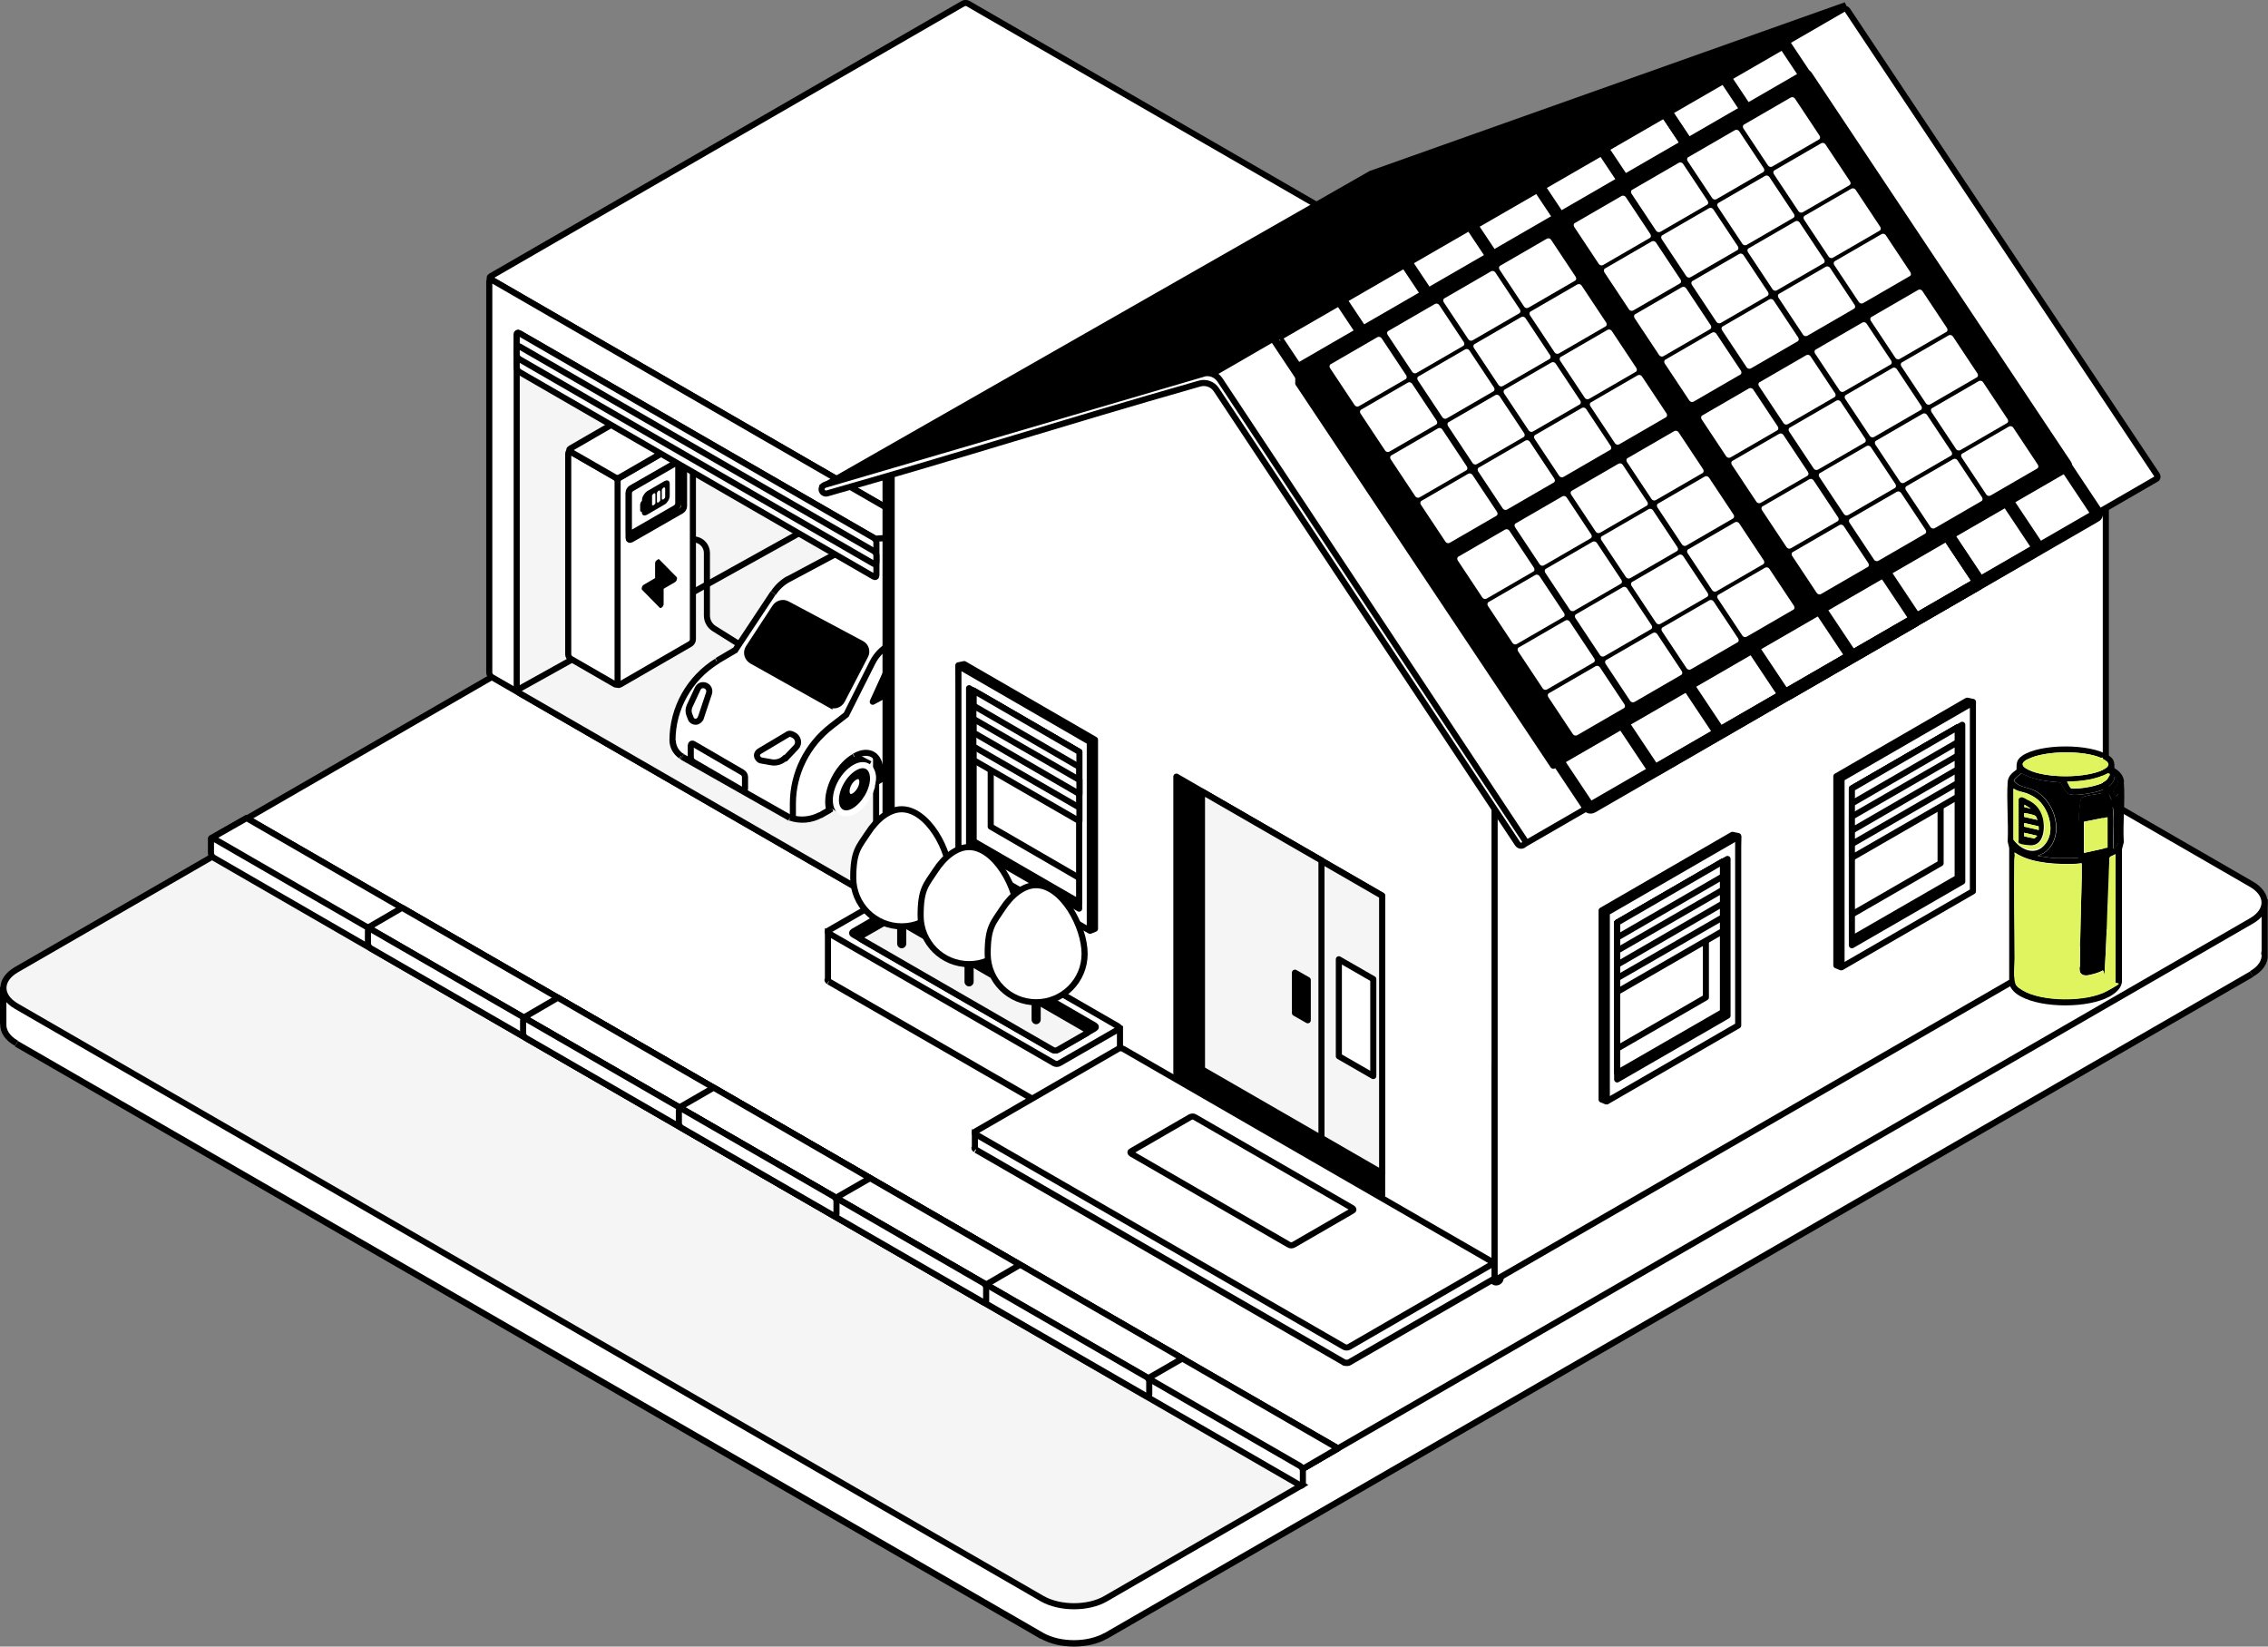
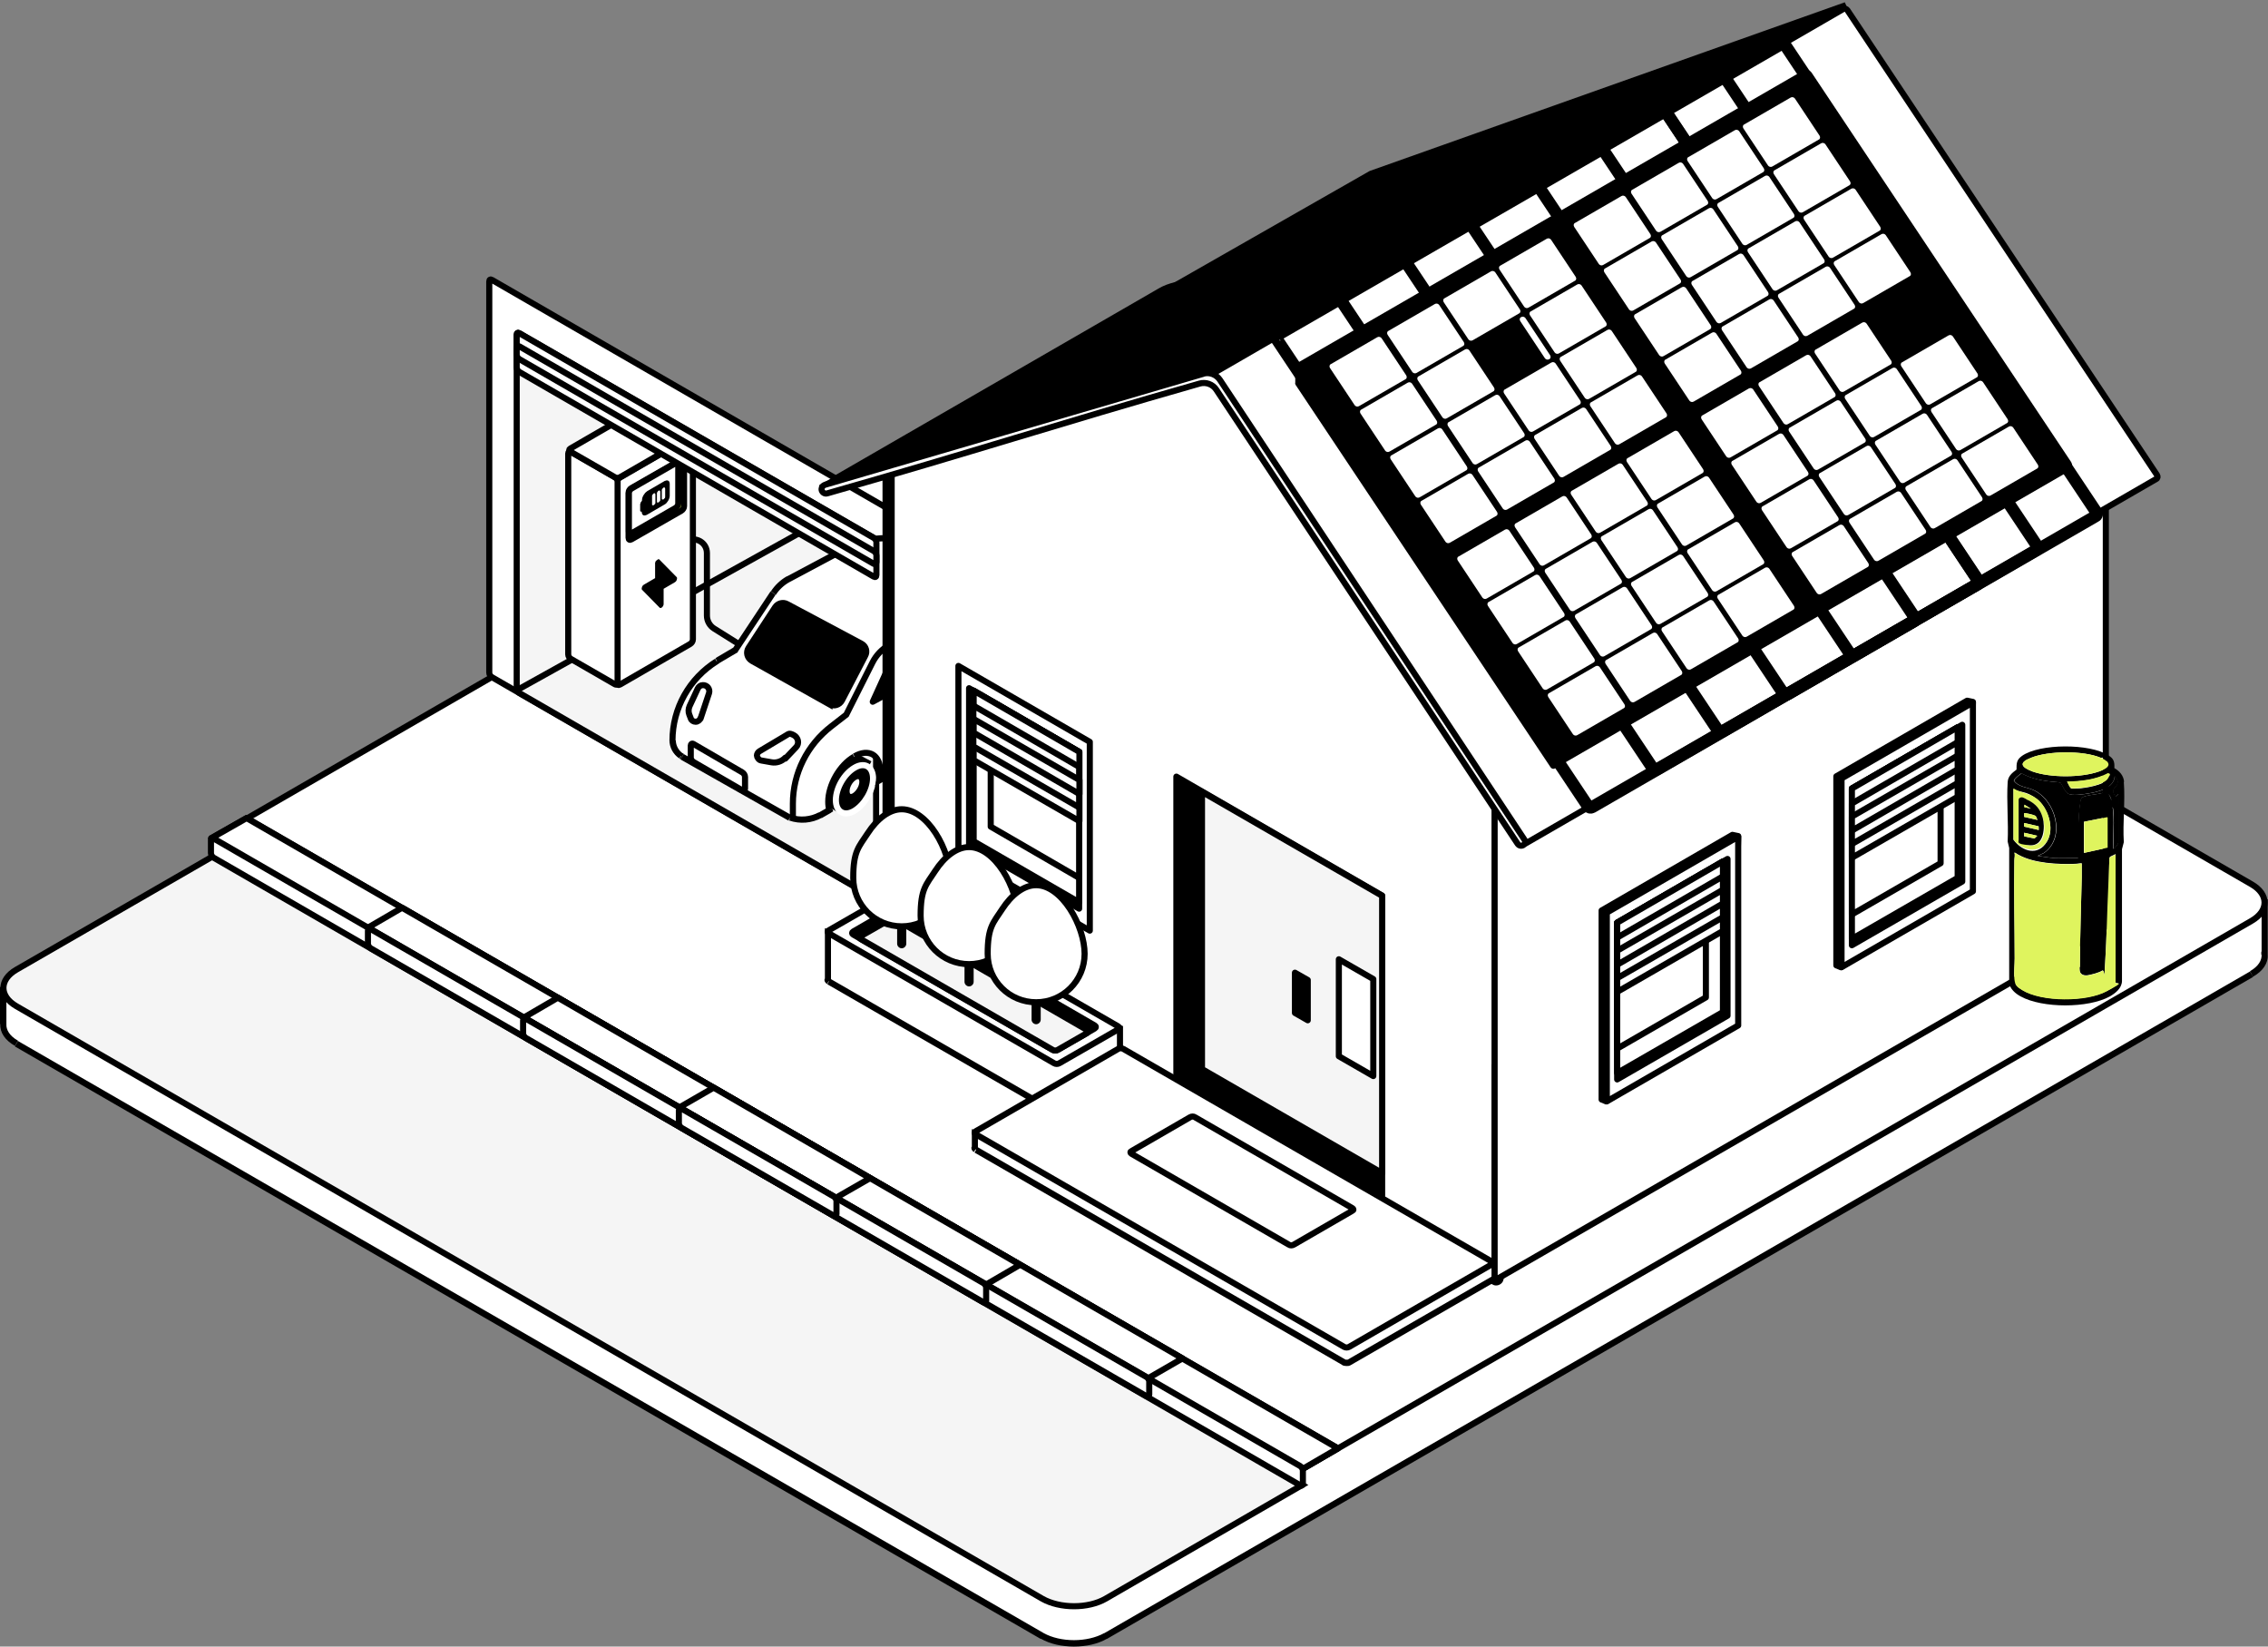
<svg xmlns="http://www.w3.org/2000/svg" id="Layer_2" version="1.1" viewBox="0 0 744 540">
  <rect x="0" y="0" width="744" height="540" fill="#808080" stroke="none" />
  <defs>
    <style> .st0, .st1, .st2 { fill: none; } .st3 { fill-rule: evenodd; } .st3, .st4, .st5, .st6 { fill: #fff; } .st1, .st7, .st8, .st9, .st10, .st5, .st6, .st11, .st12 { stroke-width: 2px; } .st1, .st7, .st9, .st10, .st5, .st6, .st11, .st2, .st12 { stroke: #000; } .st8 { stroke: #fff; } .st8, .st9, .st10, .st6, .st12 { stroke-linejoin: round; } .st13 { clip-path: url(#clippath-1); } .st9, .st11 { fill: #f5f5f5; } .st14, .st10 { fill: #dff45e; } .st15 { clip-path: url(#clippath); } .st2 { stroke-width: 4px; } </style>
    <clipPath id="clippath">
      <polygon class="st0" points="221.4 152 208.4 159.6 208.4 174.7 221.4 167.1 221.4 152" />
    </clipPath>
    <clipPath id="clippath-1">
      <polygon class="st0" points="224.4 176.9 207.1 186.9 207.1 206.8 224.4 196.9 224.4 176.9" />
    </clipPath>
  </defs>
  <g id="Layer_1-2">
    <g>
      <path class="st3" d="M402.1,113.1c-5.7-3.3-15-3.3-20.8,0L16.1,324l-15.1.6v11.3c0,2.3,1.4,4.6,4.4,6.3l336.5,194.3c5.7,3.3,15,3.3,20.8,0l376-217.1c3-1.7,4.4-4,4.3-6.3h0v-17.2l-22.7.9L402.1,113.1Z" />
      <path d="M381.3,113.1l.5.9h0l-.5-.9ZM402.1,113.1l-.5.9h0l.5-.9ZM16.1,324v1h.5c0-.1-.5-1-.5-1ZM1,324.6v-1S0,323.7,0,323.7v1h1ZM1.1,335.9h1c0,0,0,0,0,0h0s-1,0-1,0h0ZM5.4,342.2l.5-.9h0l-.5.9ZM341.9,536.5l-.5.9.5-.9ZM362.7,536.5l.5.9-.5-.9ZM738.6,319.5l.5.9-.5-.9ZM742.9,313.1v-1s-1.1,0-1.1,0v1c0,0,1.1,0,1.1,0ZM742.9,313.1v1s1,0,1,0v-1h-1ZM742.9,295.9h1v-1h-1s0,1,0,1ZM720.2,296.8l-.5.9h.2c0,.1.3.1.3.1v-1ZM381.3,113.1l.5.9c2.7-1.6,6.3-2.3,9.9-2.3s7.2.8,9.9,2.3l.5-.9.5-.9c-3.1-1.8-7-2.6-10.9-2.6s-7.8.8-10.9,2.6l.5.9ZM16.1,324l.5.9L381.8,114l-.5-.9-.5-.9L15.6,323.2l.5.9h0ZM1,324.6v1s15.1-.6,15.1-.6v-1s0-1,0-1l-15.1.6s0,1,0,1ZM1.1,335.9h1v-11.3H0s0,11.3,0,11.3h1ZM5.4,342.2l.5-.9c-2.8-1.6-3.9-3.6-3.8-5.4h-1c0,0-1-.1-1-.1-.2,2.8,1.6,5.4,4.8,7.2l.5-.9h0ZM341.9,536.5l.5-.9L5.9,341.4l-.5.9-.5.9,336.5,194.3.5-.9h0ZM362.7,536.5l-.5-.9c-2.7,1.5-6.3,2.3-9.9,2.3s-7.2-.8-9.9-2.3l-.5.9-.5.9c3.1,1.8,7,2.6,10.9,2.6s7.8-.8,10.9-2.6l-.5-.9ZM738.6,319.5l-.5-.9-376,217.1.5.9.5.9,376-217.1-.5-.9ZM742.9,313.1h-1c.1,1.8-1,3.8-3.8,5.4l.5.9.5.9c3.2-1.8,5-4.4,4.8-7.2h-1c0,0,0,0,0,0ZM742.9,313.1v-1h0v1s0,1,0,1h0v-1ZM742.9,295.9h-1v17.2h2v-17.2h-1ZM720.2,296.8v1s22.8-.9,22.8-.9v-1s0-1,0-1l-22.7.9v1ZM402.1,113.1l-.5.9,318.1,183.7.5-.9.5-.9L402.6,112.3l-.5.9h0Z" />
      <path class="st6" d="M380.7,95.4c5.7-3.3,15-3.3,20.8,0l337.1,194.6c5.7,3.3,5.7,8.7,0,12l-311.1,179.6L69.6,275,380.7,95.4Z" />
      <polygon class="st6" points="80.9 268.3 438.9 475 427.4 481.7 69.3 274.9 80.9 268.3" />
      <polygon class="st6" points="80.9 268.3 438.9 475 427.4 481.7 69.3 274.9 80.9 268.3" />
      <polygon class="st6" points="131.9 297.7 387.9 445.5 376.3 452.2 120.4 304.4 131.9 297.7" />
      <polygon class="st6" points="183 327.2 334.6 414.8 323.1 421.5 171.5 333.9 183 327.2" />
      <polygon class="st6" points="234.1 356.7 285.4 386.4 273.9 393 222.5 363.4 234.1 356.7" />
      <path class="st11" d="M69.9,280.7l357.3,206.3-64.5,37.3c-5.7,3.3-15,3.3-20.8,0L5.4,330c-5.7-3.3-5.7-8.7,0-12l64.5-37.2h0Z" />
      <path class="st5" d="M70.1,275l356.4,205.8c.5.3.9,1,.9,1.5v4.3c0,.5-.4.8-.9.5L70.1,281.3c-.5-.3-.9-1-.9-1.5v-4.3c0-.5.4-.8.9-.5h0Z" />
      <path class="st5" d="M121.6,304.7l254.5,146.9c.5.3.9,1,.9,1.5v4.3c0,.5-.4.8-.9.5l-254.5-146.9c-.5-.3-.9-1-.9-1.5v-4.3c0-.5.4-.8.9-.5Z" />
      <path class="st5" d="M172.5,334.1l150.1,86.7c.5.3.9,1,.9,1.5v4.3c0,.5-.4.8-.9.5l-150.1-86.7c-.5-.3-.9-1-.9-1.5v-4.3c0-.5.4-.8.9-.5Z" />
      <path class="st5" d="M223.6,363.6l49.9,28.8c.5.3.9,1,.9,1.5v4.3c0,.5-.4.8-.9.5l-49.9-28.8c-.5-.3-.9-1-.9-1.5v-4.3c0-.5.4-.8.9-.5Z" />
-       <path class="st6" d="M317.6,1.2l134.9,77.9c.5.3.5.7,0,1l-154.9,89.4c-.5.3-1.2.3-1.7,0l-134.9-77.9c-.5-.3-.5-.7,0-1L315.9,1.2c.5-.3,1.2-.3,1.7,0h0Z" />
      <path class="st5" d="M161.4,91.8l134.2,77.5c.5.3.9.9.9,1.5v128.3c0,.5-.4.8-.9.5l-134.2-77.5c-.5-.3-.9-.9-.9-1.5V92.3c0-.6.4-.8.9-.5h0Z" />
      <path class="st11" d="M170.4,109.3l116.1,67c.5.3.9.9.9,1.5v116c0,.5-.4.8-.9.5l-116.1-67c-.5-.3-.9-.9-.9-1.5v-116c0-.6.4-.8.9-.5h0Z" />
      <path class="st5" d="M297.3,169.5l155.2-89.6c.5-.3.9,0,.9.5v129c0,.6-.4,1.2-.9,1.5l-155.2,89.6c-.5.3-.9,0-.9-.5v-129c0-.6.4-1.2.9-1.5Z" />
      <path class="st1" d="M169.3,226.5l92.6-51.5" />
      <g>
        <path class="st1" d="M225.2,177.5h0c3-1.7,6.7.4,6.7,3.9v20.5c0,1.7.9,3.3,2.3,4.2l16.9,10.6" />
        <path class="st6" d="M226.4,143.3l-23,13.3c-.5.3-.9.9-.9,1.5v65.9c0,.6.4.8.9.5l23-13.3c.5-.3.9-.9.9-1.5v-65.9c0-.6-.4-.8-.9-.5Z" />
        <path class="st10" d="M223.5,150.7l-16.4,9.4c-.5.3-.9.9-.9,1.5v14.8c0,.6.4.8.9.5l16.4-9.4c.5-.3.9-.9.9-1.5v-14.8c0-.6-.4-.8-.9-.5Z" />
        <path class="st6" d="M221.6,151.9l-14.4,8.3c-.5.3-.9.9-.9,1.5v12.7c0,.6.4.8.9.5l14.4-8.3c.5-.3.9-.9.9-1.5v-12.7c0-.6-.4-.8-.9-.5h0Z" />
        <path class="st6" d="M201.7,156.5l-14.4-8.3c-.5-.3-.9,0-.9.5v65.9c0,.6.4,1.2.9,1.5l14.4,8.3c.5.3.9,0,.9-.5v-65.9c0-.6-.4-1.2-.9-1.5Z" />
        <path class="st6" d="M210.1,133.8l-23,13.3c-.5.3-.5.7,0,1l14.6,8.4c.5.3,1.2.3,1.7,0l23-13.3c.5-.3.5-.7,0-1l-14.6-8.4c-.5-.3-1.2-.3-1.7,0Z" />
        <g class="st15">
          <path d="M212.2,161.2c-.4.2-.8.7-1.1,1.2-.3.5-.5,1.1-.5,1.6h0v.2h0c-.1.2-.3.4-.4.5,0,.2-.1.4-.2.6h0v2c0,.2,0,.4.1.4,0,.1.2.1.4.1h0c0,.5.2.9.4,1.1.3.2.7.2,1.1,0h.1c0,0,6-3.5,6-3.5.4-.2.8-.7,1.1-1.2.3-.5.5-1.1.5-1.6h0v-3.9c0-.5-.2-.9-.4-1-.3-.2-.7-.2-1.1,0h-.1c0,0-6,3.5-6,3.5h0ZM217.6,159.9c.1,0,.3-.1.4,0,.1,0,.2.2.2.4v2.6c0,.2,0,.4-.2.5-.1.2-.2.3-.4.4-.1,0-.3,0-.4,0-.1,0-.1-.2-.1-.4v-2.6c0-.2,0-.3.2-.5.1-.2.2-.3.4-.4h0ZM216,160.9c.1,0,.3-.1.4,0,.1,0,.2.2.2.4v2.6c0,.2,0,.4-.2.5s-.2.3-.4.4c-.1,0-.3,0-.4,0-.1,0-.1-.2-.1-.4v-2.6c0-.2,0-.3.2-.5.1-.2.2-.3.4-.4h0ZM214.4,161.8c.1,0,.3-.1.4,0,.1,0,.2.2.2.4v2.6c0,.2,0,.4-.2.5-.1.2-.2.3-.4.4-.1,0-.3,0-.4,0-.1,0-.1-.2-.1-.4v-2.6c0-.2,0-.3.2-.5.1-.2.2-.3.4-.4h0Z" />
        </g>
        <g class="st13">
          <path d="M215.1,184h0s0,0,0,0h0s0,0,0,0h0s0,0,0,0h0s0,0,0,0h0s0,0,0,0h0s0,0,0,0h0c0,0,0,0,0,0h0s0,0,0,0h0c0,0,0,0,0,0h0s0,0,0,0h0s0,0,0,0h0c0,0,0,0,0,0h0c0,.2-.1.4-.2.5h0v5.1l-3.6,2.1c-.1,0-.2.2-.4.3-.1.1-.2.3-.3.5,0,.2-.1.3-.1.5s0,.3.1.4h0c0,0,5.8,5.9,5.8,5.9.4.4,1.3-.4,1.3-1.2v-5l3.6-2.1c.1,0,.2-.2.4-.3.1-.1.2-.3.3-.5,0-.2.1-.3.1-.5s0-.3-.1-.4h0c0,0-5.8-5.9-5.8-5.9h0s0,0,0,0h0s0,0,0,0h0c0,0-.2,0-.3,0h0s0,0,0,0h0s0,0,0,0h0Z" />
        </g>
        <path class="st7" d="M279,247.2l5.5,2.9-8.6,15.8-6.1-3.8,9.2-14.9h0Z" />
        <path class="st8" d="M280.3,251.8c-3.4,2-6.1,6.7-6.1,10.6s2.8,5.5,6.1,3.5,6.1-6.7,6.1-10.6-2.8-5.5-6.1-3.5Z" />
        <path class="st5" d="M280.3,254.9c-1.5.9-2.6,2.9-2.6,4.6s1.2,2.4,2.6,1.5,2.6-2.9,2.6-4.6-1.2-2.4-2.6-1.5h0Z" />
        <path class="st4" d="M303.1,180c-7.6-4.5-17-4.7-24.9-.5l-19.3,10.3-.4.2c-2,1.1-3.6,2.7-4.9,4.6l-12.4,18.7-5.6,3.3-.4.3c-9,5.6-14.5,15.4-14.5,26s1,4,2.8,5.1l.4.2,35.3,20h0s0,0,0,0c3.3,1.1,6.9.8,9.9-.9l.3-.2,2.8-1.6c-.2-.8-.4-1.7-.4-2.6,0-5.5,3.8-12.1,8.5-14.8,4.7-2.7,8.5-.5,8.5,4.9s-.1,1.9-.3,2.9l25.4-14.9c0-.4,0-.9,0-1.3,0-5.4,3.8-12.1,8.5-14.8,4.7-2.7,8.5-.5,8.5,4.9s0,.7,0,1c2.8-2.4,4.5-6,4.4-9.8v-5.2c-.1,0-.2-.7-.2-.7-.2-3.4-1.3-6.6-3.1-9.4l-5.4-8.3-.4-.5c-1.9-2.7-4.3-5-7-6.7l-15.2-9.6-.7-.4h0Z" />
        <path d="M303.1,180l.5-.9h0l-.5.9h0ZM278.2,179.5l.5.9h0l-.5-.9ZM258.9,189.8l-.5-.9h0l.5.9h0ZM258.5,190l-.5-.9h0l.5.9h0ZM253.6,194.5l-.8-.6h0l.8.6ZM241.2,213.2l.8.6v.2c-.1,0-.3.1-.3.1l-.5-.9h0ZM235.6,216.5l-.5-.9h0l.5.9h0ZM235.2,216.8l-.5-.9h0l.5.9h0ZM220.7,242.8h-1,1ZM223.4,247.9l-.5.9h0s.6-.9.6-.9h0ZM223.8,248.2l-.5.9h0s.5-.9.5-.9h0ZM259.1,268.2l.5-.9h0l-.5.9h0ZM259.1,268.2l-.3,1h-.1s0,0,0,0l.5-.9h0ZM259.2,268.2l.3-1h0l-.3,1h0ZM269.1,267.4l.5.9h0l-.5-.9h0ZM269.4,267.2l.5.9h0l-.5-.9h0ZM272.1,265.6l1-.3.2.8-.7.4-.5-.9h0ZM271.7,262.9h-1,1ZM280.3,248.1l-.5-.9h0l.5.9ZM288.8,253h1-1ZM288.5,255.9l.5.9-2,1.1.5-2.2,1,.2h0ZM313.9,241h1c0-.1,0,.5,0,.5l-.6.3-.5-.9h0ZM313.8,239.7h-1,1ZM322.4,224.9l-.5-.9h0l.5.9ZM330.9,229.8h1-1ZM330.9,230.8l.6.8-1.9,1.6.2-2.4h1ZM335.2,221h-1s1,0,1,0ZM335,215.8h1c0,0,0,0,0,0h-1ZM335,215.1h1c0,0,0,0,0,0h-1c0,0,0,0,0,0ZM331.9,205.6l-.8.6h0l.8-.6ZM326.4,197.4l.8-.6h0l-.8.6h0ZM326.1,196.8l.8-.6h0l-.8.6h0ZM319,190.1l.5-.9h0l-.5.9ZM303.8,180.5l.5-.9h0l-.5.9h0ZM303.1,180l-.5.9c-7.3-4.3-16.4-4.5-23.9-.5l-.5-.9-.5-.9c8.1-4.3,17.9-4.1,25.8.5l-.5.9h0ZM278.2,179.5l.5.9-19.3,10.3-.5-.9-.5-.9,19.3-10.3.5.9ZM258.9,189.8l.5.9-.4.2-.5-.9-.5-.9.4-.2.5.9h0ZM258.5,190l.5.9c-1.8,1-3.4,2.5-4.5,4.2l-.8-.6-.8-.6c1.3-2,3.1-3.7,5.2-4.9l.5.9h0ZM253.6,194.5l.8.6-12.4,18.7-.8-.6-.8-.6,12.4-18.7.8.6h0ZM241.2,213.2l.5.9-5.6,3.3-.5-.9-.5-.9,5.6-3.3.5.9ZM235.6,216.5l.5.9-.4.3-.5-.9-.5-.9.4-.3.5.9ZM235.2,216.8l.5.9c-8.7,5.4-14.1,14.9-14.1,25.2h-2c0-11,5.7-21.1,15-26.9l.5.9h0ZM220.7,242.8h1c0,1.7.9,3.3,2.3,4.3l-.6.8-.6.8c-2-1.3-3.2-3.6-3.2-6h1ZM223.4,247.9l.5-.9.4.2-.5.9-.5.9-.4-.2.5-.9ZM223.8,248.2l.5-.9,35.3,20-.5.9-.5.9-35.3-20,.5-.9h0ZM259.1,268.2l.5-.9h0s-.5.9-.5.9l-.5.9h0s.5-.9.5-.9h0ZM259.1,268.2l.3-1h0l-.3,1-.3,1h0l.3-1h0ZM259.2,268.2l.3-1c3,1,6.3.7,9.1-.8l.5.9.5.9c-3.3,1.8-7.2,2.1-10.7.9l.3-1h0ZM269.1,267.4l-.5-.9.3-.2.5.9.5.9-.3.2-.5-.9ZM269.4,267.2l-.5-.9,2.8-1.6.5.9.5.9-2.8,1.6-.5-.9ZM272.1,265.6l-1,.3c-.3-.9-.4-1.9-.4-3h2c0,.9.1,1.7.3,2.4l-1,.3h0ZM271.7,262.9h-1c0-2.9,1-6.1,2.6-8.9,1.6-2.8,3.9-5.3,6.4-6.7l.5.9.5.9c-2.2,1.2-4.2,3.4-5.7,6-1.5,2.6-2.4,5.4-2.4,7.9h-1ZM280.3,248.1l-.5-.9c2.5-1.5,5.1-1.7,7-.6s3,3.5,3,6.4h-2c0-2.5-.9-4-2-4.7-1.1-.6-2.9-.7-5,.6l-.5-.9ZM288.8,253h1c0,1-.1,2.1-.4,3.1l-1-.2-1-.2c.2-.9.3-1.8.3-2.7h1ZM288.5,255.9l-.5-.9,25.4-14.9.5.9.5.9-25.4,14.9-.5-.9h0ZM313.9,241h-1c0-.3,0-.8,0-1.3h2c0,.4,0,.8,0,1.2h-1c0,.1,0,.1,0,.1ZM313.8,239.7h-1c0-2.9,1-6.1,2.6-8.9,1.6-2.8,3.9-5.3,6.4-6.7l.5.9.5.9c-2.2,1.2-4.2,3.4-5.7,6-1.5,2.6-2.4,5.4-2.4,7.9h-1ZM322.4,224.9l-.5-.9c2.5-1.5,5.1-1.7,7-.6,2,1.1,3,3.5,3,6.4h-2c0-2.5-.9-4-2-4.7-1.1-.6-2.9-.7-5,.6l-.5-.9ZM330.9,229.8h1c0,.4,0,.7,0,1.1h-1c0,0-1-.2-1-.2,0-.3,0-.6,0-.9h1ZM330.9,230.8l-.6-.8c2.6-2.2,4.1-5.6,4-9.1h1s1,0,1,0c.1,4.1-1.6,8-4.7,10.6l-.6-.8h0ZM335.2,221h-1s-.1-5.2-.1-5.2h1s1,0,1,0v5.2c.1,0-.9,0-.9,0ZM335,215.8h-1c0,0,0-.6,0-.6h1c0,0,1-.1,1-.1v.7s-1,0-1,0ZM335,215.1h-1c-.2-3.1-1.2-6.2-3-8.9l.8-.6.8-.6c2,3,3.1,6.4,3.3,9.9h-1c0,0,0,0,0,0ZM331.9,205.6l-.8.6-5.4-8.3.8-.6.8-.6,5.4,8.3-.8.6ZM326.4,197.4l-.8.6-.4-.5.8-.6.8-.6.4.5-.8.6ZM326.1,196.8l-.8.6c-1.8-2.6-4.1-4.8-6.8-6.5l.5-.9.5-.9c2.9,1.8,5.4,4.2,7.3,7l-.8.6h0ZM319,190.1l-.5.9-15.2-9.6.5-.9.5-.9,15.2,9.6-.5.9ZM303.8,180.5l-.5.9-.7-.4.5-.9.5-.9.7.4-.5.9Z" />
        <path class="st1" d="M323.1,193.3l-31.4,18.2c-2.4,1.4-4.3,3.4-5.5,5.8l-8.6,17.1-4.9,3.8c-7.9,6.1-12.6,15.4-12.6,25.4v4.8" />
        <path d="M319,209.9v-7.9c0-.8-.8-1.2-1.5-.9l-24,13.5c-1.1.6-2,1.6-2.5,2.8l-5.6,12.3c-.4.9.5,1.8,1.4,1.3l29.1-15.8c1.9-1.1,3.1-3.1,3.1-5.3h0Z" />
        <path class="st7" d="M272.1,231l-25.5-14.3c-1.5-.9-2-2.8-1-4.3l8.7-13.3c.9-1.3,2.6-1.7,3.9-1l24.4,13c1.5.8,2,2.6,1.2,4l-7.6,14.6c-.8,1.5-2.6,2.1-4.1,1.2h0Z" />
        <path class="st6" d="M257.6,248.8l3.5-3.7c1.2-1.2.8-3.2-.7-4s-1.7-.4-2.4,0l-8.9,5.3c-.5.3-.8.9-.8,1.4s.6,1.5,1.4,1.6l3.4.6c1.6.3,3.4-.3,4.5-1.5h0Z" />
        <path class="st6" d="M229.8,235.7l2.8-8.4c.4-1.3-.6-2.7-2.1-2.6-.7,0-1.3.5-1.6,1.1l-2.7,5.8c-.4.9-.4,1.9-.1,2.7l.5,1.3c.2.7.9,1.1,1.6,1.1s1.4-.5,1.6-1.2h0Z" />
        <path class="st6" d="M243.5,253.3l-16-9.3c-.5-.3-.9,0-.9.5v3.9c0,.6.4,1.2.9,1.5l16,9.3c.5.3.9,0,.9-.5v-3.9c0-.6-.4-1.2-.9-1.5h0Z" />
      </g>
      <path class="st5" d="M170.4,109.3l116.2,67.1c.5.3.9.9.9,1.5v10.7c0,.6-.4.8-.9.5l-116.2-67.1c-.5-.3-.9-.9-.9-1.5v-10.7c0-.6.4-.8.9-.5Z" />
      <path class="st5" d="M170.4,113.6l116.2,67.1c.5.3.9.9.9,1.5v2.2c0,.6-.4.8-.9.5l-116.2-67.1c-.5-.3-.9-.9-.9-1.5v-2.2c0-.6.4-.8.9-.5h0Z" />
      <path class="st4" d="M398.1,121.7c.3,0,.7.2,1,.6l91.8,125.7c.2.3.4.7.4,1v100.1h0v69.9c0,.5-.4.8-.9.5l-198.1-114.4c-.5-.3-.9-1-.9-1.5v-153c0-.5.4-.8.8-.5v-.4c0-.3.1-.6.4-.6l105.5-27.4h0Z" />
      <path d="M398.1,121.7l-.5-1.9h0l.5,1.9ZM399.1,122.2l1.6-1.2h0l-1.6,1.2ZM491,248l1.6-1.2h0l-1.6,1.2ZM491.4,249h2-2ZM491.4,349.1h2-2ZM491.3,349.2l-2-.2h0c0,.1,0,.2,0,.2h2ZM491.3,419h2-2ZM490.5,419.5l-1,1.7h0l1-1.7ZM292.3,305.1l-1,1.7h0l1-1.7ZM291.5,303.6h2-2ZM291.5,150.6h-2,2ZM292.3,150l-.9,1.8,2.9,1.5v-3.3h-2ZM292.3,149.7h-2,2ZM292.6,149.1l-.5-1.9h0l.5,1.9h0ZM398.1,121.7l.5,1.9c-.5.1-.9,0-1,0-.1,0-.1-.1-.1,0l1.6-1.2,1.6-1.2c-.3-.4-.7-.8-1.1-1-.4-.2-1.2-.5-2-.3l.5,1.9h0ZM399.1,122.2l-1.6,1.2,91.8,125.7,1.6-1.2,1.6-1.2-91.8-125.7-1.6,1.2h0ZM491,248l-1.6,1.2h0s0,0,0,0,0,0,0-.1h4c0-.8-.3-1.6-.8-2.2l-1.6,1.2h0ZM491.4,249h-2v100.1h4v-100.1h-2ZM491.4,349.1h-2c0,0,2,.1,2,.1l2,.2c0,0,0-.2,0-.3h-2,0ZM491.3,349.2h-2v69.8h4v-69.8h-2ZM491.3,419h-2c0-.1,0-.8.8-1.2s1.3-.1,1.4,0l-1,1.7-1,1.7c.6.4,1.6.6,2.6,0s1.2-1.6,1.2-2.3h-2ZM490.5,419.5l1-1.7-198.1-114.4-1,1.7-1,1.7,198.1,114.4,1-1.7h0ZM292.3,305.1l1-1.7c0,0,.1,0,.1,0h0s0,0,0,0c0,0,0,0,0,.1h-4c0,.7.2,1.4.5,1.9.3.5.7,1,1.3,1.4l1-1.7h0ZM291.5,303.6h2v-153h-4v153h2ZM291.5,150.6h2c0,.1,0,.7-.7,1.1-.6.4-1.2.2-1.4.1l.9-1.8.9-1.8c-.6-.3-1.6-.5-2.6,0-.9.6-1.1,1.6-1.1,2.2h2ZM292.3,150h2v-.4h-4v.4h2ZM292.3,149.7h2c0,.1,0,.3-.2.6-.2.3-.5.6-1,.7l-.5-1.9-.5-1.9c-1.5.4-1.9,1.8-1.9,2.5h2,0ZM292.6,149.1l.5,1.9,105.5-27.4-.5-1.9-.5-1.9-105.5,27.4.5,1.9h0Z" />
      <path class="st3" d="M369.4,348.7c-.5-.3-1.2-.3-1.7,0l-42.1,24.3-5.7-1.4v4.9c0,.2,0,.5.3.6l120.7,69.7c.5.3,1.2.3,1.7,0l47.5-27.4c.3-.2.4-.4.3-.7v-4.4l-13.1-3.3-108-62.3h0Z" />
      <path d="M367.6,348.7l.5.9h0l-.5-.9ZM369.4,348.7l-.5.9h0l.5-.9ZM325.5,373l-.2,1h.4c0,.1.4-.1.4-.1l-.5-.9h0ZM319.8,371.6l.2-1-1.2-.3v1.3h1ZM319.8,376.5l1,.3h0v-.3h-1ZM320.2,377.1l-.5.9h0l.5-.9ZM440.9,446.8l-.5.9.5-.9ZM442.6,446.8l.5.9h0l-.5-.9ZM490.1,419.4l-.5-.9h0l.5.9ZM490.4,418.7h-1v.4c0,0,1-.4,1-.4ZM490.4,414.3h1v-.8l-.8-.2-.2,1ZM477.3,411.1l-.5.9h.1c0,0,.1.1.1.1l.2-1ZM367.6,348.7l.5.9s.2,0,.4,0,.3,0,.4,0l.5-.9.5-.9c-.4-.2-.9-.3-1.4-.3s-.9,0-1.4.3l.5.9ZM325.5,373l.5.9,42.1-24.3-.5-.9-.5-.9-42.1,24.3.5.9ZM319.8,371.6l-.2,1,5.7,1.4.2-1,.2-1-5.7-1.4-.2,1ZM319.8,376.5h1v-4.9h-2v4.9h1ZM320.2,377.1l.5-.9s0,0,0,.1c0,.1,0,.3,0,.4l-1-.3-1-.3c-.2.8.3,1.5.8,1.7l.5-.9h0ZM440.9,446.8l.5-.9-120.7-69.7-.5.9-.5.9,120.7,69.7.5-.9ZM442.6,446.8l-.5-.9s-.2,0-.4,0-.3,0-.4,0l-.5.9-.5.9c.4.2.9.3,1.4.3s.9,0,1.4-.3l-.5-.9ZM490.1,419.4l-.5-.9-47.5,27.4.5.9.5.9,47.5-27.4-.5-.9ZM490.4,418.7l-.9.4c0,0,0-.1,0-.2s0-.2,0-.2c0-.1.1-.1,0-.1l.5.9.5.9c.3-.2.6-.4.7-.8.2-.4.2-.8,0-1.2l-.9.4h0ZM490.4,414.3h-1v4.4h2v-4.4h-1ZM477.3,411.1l-.2,1,13.1,3.3.2-1,.2-1-13.1-3.3-.2,1ZM369.4,348.7l-.5.9,108,62.3.5-.9.5-.9-108-62.3-.5.9h0Z" />
      <path class="st3" d="M367.4,351.5v-14.3l-62-20.4-12.4-7.1c-.5-.3-1.2-.3-1.7,0l-2.8,1.6-16.9-5.5v15.5c0,.2,0,.4.4.6l71.3,41.1c.5.3,1.2.3,1.7,0l19.3-11.1c.5-.3.5-.7,0-1l-1.2-.7,4.4,1.4Z" />
      <path d="M367.4,337.2h1v-.7l-.7-.2-.3,1ZM367.4,351.5l-.3,1,1.3.4v-1.4h-1ZM305.3,316.9l-.5.9h0s.1,0,.1,0l.3-1h0ZM293,309.7l-.5.9.5-.9ZM291.2,309.7l.5.9-.5-.9ZM288.5,311.3l-.3,1h.4c0,.1.4,0,.4,0l-.5-.9h0ZM271.6,305.8l.3-1-1.3-.4v1.4h1ZM271.6,321.3l1,.2h0v-.2h-1ZM272,321.9l-.5.9h0l.5-.9ZM343.2,363l-.5.9h0l.5-.9ZM345,363l.5.9h0l-.5-.9ZM364.2,351.9l-.5-.9h0l.5.9ZM364.2,350.9l.5-.9h0l-.5.9ZM363,350.1l.3-1-.8,1.8.5-.9ZM367.4,337.2h-1v14.3h2v-14.3h-1ZM305.3,316.9l-.3,1,62,20.4.3-1,.3-1-62-20.4-.3,1ZM293,309.7l-.5.9,12.4,7.1.5-.9.5-.9-12.4-7.1-.5.9ZM291.2,309.7l.5.9s.2,0,.4,0,.3,0,.4,0l.5-.9.5-.9c-.4-.2-.9-.3-1.4-.3s-.9,0-1.4.3l.5.9ZM288.5,311.3l.5.9,2.8-1.6-.5-.9-.5-.9-2.8,1.6.5.9ZM271.6,305.8l-.3,1,16.9,5.5.3-1,.3-1-16.9-5.5-.3,1ZM271.6,321.3h1v-15.5h-2v15.5h1ZM272,321.9l.5-.9s0,0,0,0c0,.1,0,.2,0,.4l-1-.2-1-.2c-.2.8.3,1.4.8,1.7l.5-.9h0ZM343.2,363l.5-.9-71.3-41.1-.5.9-.5.9,71.3,41.1.5-.9ZM345,363l-.5-.9s-.2,0-.4,0-.3,0-.4,0l-.5.9-.5.9c.4.2.9.3,1.4.3s.9-.1,1.4-.3l-.5-.9ZM364.2,351.9l-.5-.9-19.3,11.1.5.9.5.9,19.3-11.1-.5-.9ZM364.2,350.9l-.5.9c0,0-.1,0-.1-.4s.2-.4.1-.4l.5.9.5.9c.4-.2.9-.7.9-1.4s-.4-1.1-.9-1.4l-.5.9ZM363,350.1l-.5.9,1.2.7.5-.9.5-.9-1.2-.7-.5.9ZM367.4,351.5l.3-1-4.4-1.4-.3,1-.3,1,4.4,1.4.3-1Z" />
      <path class="st5" d="M292.9,294l73.9,42.6c.5.3.5.7,0,1l-19.3,11.1c-.5.3-1.2.3-1.7,0l-73.9-42.6c-.5-.3-.5-.7,0-1l19.3-11.1c.5-.3,1.2-.3,1.7,0Z" />
      <path class="st7" d="M293.7,298.5l65.4,37.8c.5.3.5.7,0,1l-12.1,7c-.5.3-1.2.3-1.7,0l-65.4-37.8c-.5-.3-.5-.7,0-1l12.1-7c.5-.3,1.2-.3,1.7,0h0Z" />
      <path class="st11" d="M293.7,301.5l62.9,36.3c.5.3.5.7,0,1l-9.6,5.5c-.5.3-1.2.3-1.7,0l-62.9-36.3c-.5-.3-.5-.7,0-1l9.6-5.5c.5-.3,1.2-.3,1.7,0h0Z" />
      <path class="st5" d="M368.5,344l120.8,69.7c.5.3.5.7,0,1l-46.7,27c-.5.3-1.2.3-1.7,0l-120.8-69.7c-.5-.3-.5-.7,0-1l46.7-27c.5-.3,1.2-.3,1.7,0Z" />
      <path class="st5" d="M491.2,263.9l198.7-114.7c.5-.3.9,0,.9.5v153.5c0,.5-.4,1.2-.9,1.5l-198.7,114.7c-.5.3-.9,0-.9-.5v-153.5c0-.5.4-1.2.9-1.5Z" />
      <path class="st5" d="M397.9,122.5L604.6,3c.5-.3,1.1-.1,1.4.3l101.6,152.5c.3.5.2,1.1-.3,1.3l-206.8,119.5c-.5.3-1.1.1-1.4-.3l-101.6-152.4c-.3-.5-.2-1.1.3-1.3h0Z" />
      <path class="st2" d="M419,109.9L584.2,14.5c.5-.3,1.1-.1,1.4.3l102.1,153.2c.3.5.2,1.1-.3,1.3l-165.1,95.4c-.5.3-1.1.1-1.4-.3l-102.1-153.2c-.3-.5-.2-1.1.3-1.3h0Z" />
      <path class="st2" d="M440.1,97.1l124.4-71.9c.5-.3,1.1-.1,1.4.3l102.4,153.6c.3.5.2,1.1-.3,1.3l-124.4,71.9c-.5.3-1.1.1-1.4-.3l-102.4-153.6c-.3-.5-.2-1.1.3-1.3h0Z" />
      <path class="st2" d="M461.7,85l83.6-48.3c.5-.3,1.1-.1,1.4.3l102.2,153.3c.3.5.2,1.1-.3,1.3l-83.6,48.3c-.5.3-1.1.1-1.4-.3l-102.2-153.3c-.3-.5-.2-1.1.3-1.3h0Z" />
      <path class="st2" d="M483.4,73.2l41.4-23.9c.5-.3,1.1-.1,1.4.3l101.9,152.9c.3.5.2,1.1-.3,1.3l-41.4,23.9c-.5.3-1.1.1-1.4-.3l-101.9-152.9c-.3-.5-.2-1.1.3-1.3h0Z" />
      <path class="st2" d="M504.9,59.7l40.2-23.2c.5-.3,1.1-.1,1.4.3l102.4,153.6c.3.5.2,1.1-.3,1.3l-40.2,23.2c-.5.3-1.1.1-1.4-.3l-102.4-153.6c-.3-.5-.2-1.1.3-1.3h0Z" />
      <path class="st7" d="M269.1,160l128.3-37.8L605.5,1.7l-155.8,55.3-180.5,103Z" />
      <path class="st6" d="M568.3,273.8l-42.9,24.8v62l1.5.6,41.4-25.4,1.9-61.6-1.9-.4Z" />
      <polygon class="st6" points="570.2 274.4 527.1 299.3 527.1 361.2 570.2 336.3 570.2 274.4" />
      <polygon class="st12" points="566.7 281.7 530.5 302.6 530.5 354 566.7 333.1 566.7 281.7" />
      <polygon class="st6" points="565.2 282.5 530.5 302.6 530.5 351.9 565.2 331.9 565.2 282.5" />
      <polygon class="st6" points="559.6 285.8 530.5 302.6 530.5 343.9 559.6 327.1 559.6 285.8" />
      <polygon class="st6" points="565.2 282.5 530.5 302.6 530.5 325.3 565.2 305.3 565.2 282.5" />
      <polygon class="st6" points="565.2 287.4 530.5 307.5 530.5 320.8 565.2 300.8 565.2 287.4" />
      <polygon class="st6" points="565.2 291.8 530.5 311.8 530.5 316.4 565.2 296.3 565.2 291.8" />
-       <path class="st6" d="M316.3,217.8l42.9,24.8v62l-1.5.6-41.4-25.4-1.9-61.6,1.9-.4h0Z" />
      <polygon class="st6" points="314.4 218.4 357.5 243.3 357.5 305.2 314.4 280.3 314.4 218.4" />
      <polygon class="st12" points="317.9 225.7 354 246.6 354 298 317.9 277.1 317.9 225.7" />
      <polygon class="st6" points="319.4 226.5 354 246.6 354 295.9 319.4 275.9 319.4 226.5" />
      <polygon class="st6" points="325 229.8 354 246.6 354 287.9 325 271.1 325 229.8" />
      <polygon class="st6" points="319.4 226.5 354.1 246.6 354.1 269.3 319.4 249.3 319.4 226.5" />
      <polygon class="st6" points="319.3 231.4 354 251.5 354 264.8 319.3 244.8 319.3 231.4" />
      <polygon class="st6" points="319.4 235.8 354.1 255.8 354.1 260.4 319.4 240.3 319.4 235.8" />
      <path class="st6" d="M645.3,229.8l-42.9,24.8v62l1.5.6,41.4-25.4,1.9-61.6-1.9-.4h0Z" />
      <polygon class="st6" points="647.2 230.4 604.1 255.3 604.1 317.2 647.2 292.3 647.2 230.4" />
      <polygon class="st12" points="643.7 237.7 607.5 258.6 607.5 310 643.7 289.1 643.7 237.7" />
      <polygon class="st6" points="642.2 238.5 607.5 258.6 607.5 307.9 642.2 287.9 642.2 238.5" />
      <polygon class="st6" points="636.6 241.8 607.5 258.6 607.5 299.9 636.6 283.1 636.6 241.8" />
      <polygon class="st6" points="642.2 238.5 607.5 258.6 607.5 281.3 642.2 261.3 642.2 238.5" />
      <polygon class="st6" points="642.2 243.4 607.5 263.5 607.5 276.8 642.2 256.8 642.2 243.4" />
      <polygon class="st6" points="642.2 247.8 607.5 267.8 607.5 272.4 642.2 252.3 642.2 247.8" />
      <polygon class="st12" points="385.9 254.7 453.4 293.7 453.4 392.1 385.9 353.2 385.9 254.7" />
      <polygon class="st9" points="394.3 259.7 453.4 293.8 453.4 384.7 394.3 350.6 394.3 259.7" />
-       <polygon class="st9" points="394.3 259.6 433.5 282.2 433.5 373.3 394.3 350.7 394.3 259.6" />
      <polygon class="st6" points="439.2 314.6 450.5 321.1 450.5 352.9 439.2 346.4 439.2 314.6" />
      <polygon class="st12" points="429 321.4 424.8 319 424.8 332.2 429 334.6 429 321.4" />
      <path class="st6" d="M392,366.4l51.6,29.8c.5.3.5.7,0,.9l-19.2,11.1c-.5.3-1.2.3-1.6,0l-51.6-29.8c-.5-.3-.5-.7,0-.9l19.2-11.1c.5-.3,1.2-.3,1.6,0Z" />
      <path d="M592.4,28.4c.5-.3,1.1-.1,1.4.3l78,116.9,3.2.3v4.4l2.5,3.8c.3.5.2,1.1-.3,1.3l-167.1,96.6c-.5.3-1.1.1-1.4-.3l-83.7-125.5c-.1-.2-.2-.5-.1-.7h0v-5.8l8,.8,159.5-92.2h0Z" />
      <path class="st7" d="M426.6,119.6l165.4-95.6c.5-.3,1.1-.1,1.4.3l85.2,127.8c.3.5.2,1.1-.3,1.3l-165.4,95.6c-.5.3-1.1.1-1.4-.3l-85.2-127.8c-.3-.5-.2-1.1.3-1.3Z" />
      <path class="st4" d="M572.2,40.8l15.2-8.8c.5-.3,1.1-.1,1.4.3l8.1,12.2c.3.5.2,1.1-.3,1.3l-15.2,8.8c-.5.3-1.1.1-1.4-.3l-8.1-12.2c-.3-.5-.2-1.1.3-1.3Z" />
      <path class="st4" d="M553.9,51.5l15.2-8.8c.5-.3,1.1-.1,1.4.3l8.1,12.2c.3.5.2,1.1-.3,1.3l-15.2,8.8c-.5.3-1.1.1-1.4-.3l-8.1-12.2c-.3-.5-.2-1.1.3-1.3Z" />
      <path class="st4" d="M535.5,62.2l15.2-8.8c.5-.3,1.1-.1,1.4.3l8.1,12.2c.3.5.2,1.1-.3,1.3l-15.2,8.8c-.5.3-1.1.1-1.4-.3l-8.1-12.2c-.3-.5-.2-1.1.3-1.3Z" />
      <path class="st4" d="M516.7,73.1l15.2-8.8c.5-.3,1.1-.1,1.4.3l8.1,12.2c.3.5.2,1.1-.3,1.3l-15.2,8.8c-.5.3-1.1.1-1.4-.3l-8.1-12.2c-.3-.5-.2-1.1.3-1.3Z" />
      <path class="st4" d="M582.2,55.8l15.2-8.8c.5-.3,1.1-.1,1.4.3l8.1,12.2c.3.5.2,1.1-.3,1.3l-15.2,8.8c-.5.3-1.1.1-1.4-.3l-8.1-12.2c-.3-.5-.2-1.1.3-1.3Z" />
      <path class="st4" d="M563.8,66.5l15.2-8.8c.5-.3,1.1-.1,1.4.3l8.1,12.2c.3.5.2,1.1-.3,1.3l-15.2,8.8c-.5.3-1.1.1-1.4-.3l-8.1-12.2c-.3-.5-.2-1.1.3-1.3Z" />
      <path class="st4" d="M545.4,77.1l15.2-8.8c.5-.3,1.1-.1,1.4.3l8.1,12.2c.3.5.2,1.1-.3,1.3l-15.2,8.8c-.5.3-1.1.1-1.4-.3l-8.1-12.2c-.3-.5-.2-1.1.3-1.3Z" />
      <path class="st4" d="M526.6,88l15.2-8.8c.5-.3,1.1-.1,1.4.3l8.1,12.2c.3.5.2,1.1-.3,1.3l-15.2,8.8c-.5.3-1.1.1-1.4-.3l-8.1-12.2c-.3-.5-.2-1.1.3-1.3Z" />
      <path class="st4" d="M592.1,70.7l15.2-8.8c.5-.3,1.1-.1,1.4.3l8.1,12.2c.3.5.2,1.1-.3,1.3l-15.2,8.8c-.5.3-1.1.1-1.4-.3l-8.1-12.2c-.3-.5-.2-1.1.3-1.3Z" />
      <path class="st4" d="M573.7,81.4l15.2-8.8c.5-.3,1.1-.1,1.4.3l8.1,12.2c.3.5.2,1.1-.3,1.3l-15.2,8.8c-.5.3-1.1.1-1.4-.3l-8.1-12.2c-.3-.5-.2-1.1.3-1.3Z" />
      <path class="st4" d="M555.3,92.1l15.2-8.8c.5-.3,1.1-.1,1.4.3l8.1,12.2c.3.5.2,1.1-.3,1.3l-15.2,8.8c-.5.3-1.1.1-1.4-.3l-8.1-12.2c-.3-.5-.2-1.1.3-1.3Z" />
      <path class="st4" d="M536.5,103l15.2-8.8c.5-.3,1.1-.1,1.4.3l8.1,12.2c.3.5.2,1.1-.3,1.3l-15.2,8.8c-.5.3-1.1.1-1.4-.3l-8.1-12.2c-.3-.5-.2-1.1.3-1.3Z" />
      <path class="st4" d="M602,85.6l15.2-8.8c.5-.3,1.1-.1,1.4.3l8.1,12.2c.3.5.2,1.1-.3,1.3l-15.2,8.8c-.5.3-1.1.1-1.4-.3l-8.1-12.2c-.3-.5-.2-1.1.3-1.3Z" />
      <path class="st4" d="M583.7,96.3l15.2-8.8c.5-.3,1.1-.1,1.4.3l8.1,12.2c.3.5.2,1.1-.3,1.3l-15.2,8.8c-.5.3-1.1.1-1.4-.3l-8.1-12.2c-.3-.5-.2-1.1.3-1.3Z" />
      <path class="st4" d="M565.2,107l15.2-8.8c.5-.3,1.1-.1,1.4.3l8.1,12.2c.3.5.2,1.1-.3,1.3l-15.2,8.8c-.5.3-1.1.1-1.4-.3l-8.1-12.2c-.3-.5-.2-1.1.3-1.3Z" />
      <path class="st4" d="M546.4,117.9l15.2-8.8c.5-.3,1.1-.1,1.4.3l8.1,12.2c.3.5.2,1.1-.3,1.3l-15.2,8.8c-.5.3-1.1.1-1.4-.3l-8.1-12.2c-.3-.5-.2-1.1.3-1.3Z" />
      <path class="st4" d="M492.2,87.1l15.2-8.8c.5-.3,1.1-.1,1.4.3l8.1,12.2c.3.5.2,1.1-.3,1.3l-15.2,8.8c-.5.3-1.1.1-1.4-.3l-8.1-12.2c-.3-.5-.2-1.1.3-1.3h0Z" />
      <path class="st4" d="M473.9,97.8l15.2-8.8c.5-.3,1.1-.1,1.4.3l8.1,12.2c.3.5.2,1.1-.3,1.3l-15.2,8.8c-.5.3-1.1.1-1.4-.3l-8.1-12.2c-.3-.5-.2-1.1.3-1.3Z" />
      <path class="st4" d="M455.5,108.5l15.2-8.8c.5-.3,1.1-.1,1.4.3l8.1,12.2c.3.5.2,1.1-.3,1.3l-15.2,8.8c-.5.3-1.1.1-1.4-.3l-8.1-12.2c-.3-.5-.2-1.1.3-1.3Z" />
      <path class="st4" d="M436.6,119.4l15.2-8.8c.5-.3,1.1-.1,1.4.3l8.1,12.2c.3.5.2,1.1-.3,1.3l-15.2,8.8c-.5.3-1.1.1-1.4-.3l-8.1-12.2c-.3-.5-.2-1.1.3-1.3Z" />
      <path class="st4" d="M502.2,102.1l15.2-8.8c.5-.3,1.1-.1,1.4.3l8.1,12.2c.3.5.2,1.1-.3,1.3l-15.2,8.8c-.5.3-1.1.1-1.4-.3l-8.1-12.2c-.3-.5-.2-1.1.3-1.3h0Z" />
-       <path class="st4" d="M483.8,112.8l15.2-8.8c.5-.3,1.1-.1,1.4.3l8.1,12.2c.3.5.2,1.1-.3,1.3l-15.2,8.8c-.5.3-1.1.1-1.4-.3l-8.1-12.2c-.3-.5-.2-1.1.3-1.3Z" />
+       <path class="st4" d="M483.8,112.8l15.2-8.8c.5-.3,1.1-.1,1.4.3l8.1,12.2c.3.5.2,1.1-.3,1.3c-.5.3-1.1.1-1.4-.3l-8.1-12.2c-.3-.5-.2-1.1.3-1.3Z" />
      <path class="st4" d="M465.4,123.4l15.2-8.8c.5-.3,1.1-.1,1.4.3l8.1,12.2c.3.5.2,1.1-.3,1.3l-15.2,8.8c-.5.3-1.1.1-1.4-.3l-8.1-12.2c-.3-.5-.2-1.1.3-1.3h0Z" />
      <path class="st4" d="M446.6,134.3l15.2-8.8c.5-.3,1.1-.1,1.4.3l8.1,12.2c.3.5.2,1.1-.3,1.3l-15.2,8.8c-.5.3-1.1.1-1.4-.3l-8.1-12.2c-.3-.5-.2-1.1.3-1.3Z" />
      <path class="st4" d="M512.1,117l15.2-8.8c.5-.3,1.1-.1,1.4.3l8.1,12.2c.3.5.2,1.1-.3,1.3l-15.2,8.8c-.5.3-1.1.1-1.4-.3l-8.1-12.2c-.3-.5-.2-1.1.3-1.3Z" />
      <path class="st4" d="M493.7,127.7l15.2-8.8c.5-.3,1.1-.1,1.4.3l8.1,12.2c.3.5.2,1.1-.3,1.3l-15.2,8.8c-.5.3-1.1.1-1.4-.3l-8.1-12.2c-.3-.5-.2-1.1.3-1.3Z" />
      <path class="st4" d="M475.3,138.4l15.2-8.8c.5-.3,1.1-.1,1.4.3l8.1,12.2c.3.5.2,1.1-.3,1.3l-15.2,8.8c-.5.3-1.1.1-1.4-.3l-8.1-12.2c-.3-.5-.2-1.1.3-1.3Z" />
      <path class="st4" d="M456.5,149.3l15.2-8.8c.5-.3,1.1-.1,1.4.3l8.1,12.2c.3.5.2,1.1-.3,1.3l-15.2,8.8c-.5.3-1.1.1-1.4-.3l-8.1-12.2c-.3-.5-.2-1.1.3-1.3Z" />
      <path class="st4" d="M522,131.9l15.2-8.8c.5-.3,1.1-.1,1.4.3l8.1,12.2c.3.5.2,1.1-.3,1.3l-15.2,8.8c-.5.3-1.1.1-1.4-.3l-8.1-12.2c-.3-.5-.2-1.1.3-1.3Z" />
      <path class="st4" d="M503.7,142.6l15.2-8.8c.5-.3,1.1-.1,1.4.3l8.1,12.2c.3.5.2,1.1-.3,1.3l-15.2,8.8c-.5.3-1.1.1-1.4-.3l-8.1-12.2c-.3-.5-.2-1.1.3-1.3Z" />
      <path class="st4" d="M485.2,153.3l15.2-8.8c.5-.3,1.1-.1,1.4.3l8.1,12.2c.3.5.2,1.1-.3,1.3l-15.2,8.8c-.5.3-1.1.1-1.4-.3l-8.1-12.2c-.3-.5-.2-1.1.3-1.3Z" />
      <path class="st4" d="M466.4,164.2l15.2-8.8c.5-.3,1.1-.1,1.4.3l8.1,12.2c.3.5.2,1.1-.3,1.3l-15.2,8.8c-.5.3-1.1.1-1.4-.3l-8.1-12.2c-.3-.5-.2-1.1.3-1.3Z" />
-       <path class="st4" d="M614,103.9l15.2-8.8c.5-.3,1.1-.1,1.4.3l8.1,12.2c.3.5.2,1.1-.3,1.3l-15.2,8.8c-.5.3-1.1.1-1.4-.3l-8.1-12.2c-.3-.5-.2-1.1.3-1.3Z" />
      <path class="st4" d="M595.7,114.6l15.2-8.8c.5-.3,1.1-.1,1.4.3l8.1,12.2c.3.5.2,1.1-.3,1.3l-15.2,8.8c-.5.3-1.1.1-1.4-.3l-8.1-12.2c-.3-.5-.2-1.1.3-1.3Z" />
      <path class="st4" d="M577.3,125.3l15.2-8.8c.5-.3,1.1-.1,1.4.3l8.1,12.2c.3.5.2,1.1-.3,1.3l-15.2,8.8c-.5.3-1.1.1-1.4-.3l-8.1-12.2c-.3-.5-.2-1.1.3-1.3Z" />
      <path class="st4" d="M558.5,136.2l15.2-8.8c.5-.3,1.1-.1,1.4.3l8.1,12.2c.3.5.2,1.1-.3,1.3l-15.2,8.8c-.5.3-1.1.1-1.4-.3l-8.1-12.2c-.3-.5-.2-1.1.3-1.3Z" />
      <path class="st4" d="M624,118.8l15.2-8.8c.5-.3,1.1-.1,1.4.3l8.1,12.2c.3.5.2,1.1-.3,1.3l-15.2,8.8c-.5.3-1.1.1-1.4-.3l-8.1-12.2c-.3-.5-.2-1.1.3-1.3Z" />
      <path class="st4" d="M605.6,129.5l15.2-8.8c.5-.3,1.1-.1,1.4.3l8.1,12.2c.3.5.2,1.1-.3,1.3l-15.2,8.8c-.5.3-1.1.1-1.4-.3l-8.1-12.2c-.3-.5-.2-1.1.3-1.3Z" />
      <path class="st4" d="M587.2,140.2l15.2-8.8c.5-.3,1.1-.1,1.4.3l8.1,12.2c.3.5.2,1.1-.3,1.3l-15.2,8.8c-.5.3-1.1.1-1.4-.3l-8.1-12.2c-.3-.5-.2-1.1.3-1.3Z" />
      <path class="st4" d="M568.4,151.1l15.2-8.8c.5-.3,1.1-.1,1.4.3l8.1,12.2c.3.5.2,1.1-.3,1.3l-15.2,8.8c-.5.3-1.1.1-1.4-.3l-8.1-12.2c-.3-.5-.2-1.1.3-1.3Z" />
      <path class="st4" d="M633.9,133.8l15.2-8.8c.5-.3,1.1-.1,1.4.3l8.1,12.2c.3.5.2,1.1-.3,1.3l-15.2,8.8c-.5.3-1.1.1-1.4-.3l-8.1-12.2c-.3-.5-.2-1.1.3-1.3Z" />
      <path class="st4" d="M615.5,144.5l15.2-8.8c.5-.3,1.1-.1,1.4.3l8.1,12.2c.3.5.2,1.1-.3,1.3l-15.2,8.8c-.5.3-1.1.1-1.4-.3l-8.1-12.2c-.3-.5-.2-1.1.3-1.3Z" />
      <path class="st4" d="M597.1,155.1l15.2-8.8c.5-.3,1.1-.1,1.4.3l8.1,12.2c.3.5.2,1.1-.3,1.3l-15.2,8.8c-.5.3-1.1.1-1.4-.3l-8.1-12.2c-.3-.5-.2-1.1.3-1.3Z" />
      <path class="st4" d="M578.3,166l15.2-8.8c.5-.3,1.1-.1,1.4.3l8.1,12.2c.3.5.2,1.1-.3,1.3l-15.2,8.8c-.5.3-1.1.1-1.4-.3l-8.1-12.2c-.3-.5-.2-1.1.3-1.3Z" />
      <path class="st4" d="M643.8,148.7l15.2-8.8c.5-.3,1.1-.1,1.4.3l8.1,12.2c.3.5.2,1.1-.3,1.3l-15.2,8.8c-.5.3-1.1.1-1.4-.3l-8.1-12.2c-.3-.5-.2-1.1.3-1.3Z" />
      <path class="st4" d="M625.5,159.4l15.2-8.8c.5-.3,1.1-.1,1.4.3l8.1,12.2c.3.5.2,1.1-.3,1.3l-15.2,8.8c-.5.3-1.1.1-1.4-.3l-8.1-12.2c-.3-.5-.2-1.1.3-1.3Z" />
      <path class="st4" d="M607,170.1l15.2-8.8c.5-.3,1.1-.1,1.4.3l8.1,12.2c.3.5.2,1.1-.3,1.3l-15.2,8.8c-.5.3-1.1.1-1.4-.3l-8.1-12.2c-.3-.5-.2-1.1.3-1.3Z" />
      <path class="st4" d="M588.2,181l15.2-8.8c.5-.3,1.1-.1,1.4.3l8.1,12.2c.3.5.2,1.1-.3,1.3l-15.2,8.8c-.5.3-1.1.1-1.4-.3l-8.1-12.2c-.3-.5-.2-1.1.3-1.3Z" />
      <path class="st4" d="M534,150.2l15.2-8.8c.5-.3,1.1-.1,1.4.3l8.1,12.2c.3.5.2,1.1-.3,1.3l-15.2,8.8c-.5.3-1.1.1-1.4-.3l-8.1-12.2c-.3-.5-.2-1.1.3-1.3Z" />
      <path class="st4" d="M515.7,160.9l15.2-8.8c.5-.3,1.1-.1,1.4.3l8.1,12.2c.3.5.2,1.1-.3,1.3l-15.2,8.8c-.5.3-1.1.1-1.4-.3l-8.1-12.2c-.3-.5-.2-1.1.3-1.3Z" />
      <path class="st4" d="M497.3,171.6l15.2-8.8c.5-.3,1.1-.1,1.4.3l8.1,12.2c.3.5.2,1.1-.3,1.3l-15.2,8.8c-.5.3-1.1.1-1.4-.3l-8.1-12.2c-.3-.5-.2-1.1.3-1.3h0Z" />
      <path class="st4" d="M478.5,182.5l15.2-8.8c.5-.3,1.1-.1,1.4.3l8.1,12.2c.3.5.2,1.1-.3,1.3l-15.2,8.8c-.5.3-1.1.1-1.4-.3l-8.1-12.2c-.3-.5-.2-1.1.3-1.3Z" />
      <path class="st4" d="M544,165.1l15.2-8.8c.5-.3,1.1-.1,1.4.3l8.1,12.2c.3.5.2,1.1-.3,1.3l-15.2,8.8c-.5.3-1.1.1-1.4-.3l-8.1-12.2c-.3-.5-.2-1.1.3-1.3Z" />
      <path class="st4" d="M525.6,175.8l15.2-8.8c.5-.3,1.1-.1,1.4.3l8.1,12.2c.3.5.2,1.1-.3,1.3l-15.2,8.8c-.5.3-1.1.1-1.4-.3l-8.1-12.2c-.3-.5-.2-1.1.3-1.3Z" />
      <path class="st4" d="M507.2,186.5l15.2-8.8c.5-.3,1.1-.1,1.4.3l8.1,12.2c.3.5.2,1.1-.3,1.3l-15.2,8.8c-.5.3-1.1.1-1.4-.3l-8.1-12.2c-.3-.5-.2-1.1.3-1.3Z" />
      <path class="st4" d="M488.4,197.4l15.2-8.8c.5-.3,1.1-.1,1.4.3l8.1,12.2c.3.5.2,1.1-.3,1.3l-15.2,8.8c-.5.3-1.1.1-1.4-.3l-8.1-12.2c-.3-.5-.2-1.1.3-1.3Z" />
      <path class="st4" d="M553.9,180.1l15.2-8.8c.5-.3,1.1-.1,1.4.3l8.1,12.2c.3.5.2,1.1-.3,1.3l-15.2,8.8c-.5.3-1.1.1-1.4-.3l-8.1-12.2c-.3-.5-.2-1.1.3-1.3Z" />
      <path class="st4" d="M535.5,190.8l15.2-8.8c.5-.3,1.1-.1,1.4.3l8.1,12.2c.3.5.2,1.1-.3,1.3l-15.2,8.8c-.5.3-1.1.1-1.4-.3l-8.1-12.2c-.3-.5-.2-1.1.3-1.3Z" />
      <path class="st4" d="M517.1,201.4l15.2-8.8c.5-.3,1.1-.1,1.4.3l8.1,12.2c.3.5.2,1.1-.3,1.3l-15.2,8.8c-.5.3-1.1.1-1.4-.3l-8.1-12.2c-.3-.5-.2-1.1.3-1.3Z" />
      <path class="st4" d="M498.3,212.3l15.2-8.8c.5-.3,1.1-.1,1.4.3l8.1,12.2c.3.5.2,1.1-.3,1.3l-15.2,8.8c-.5.3-1.1.1-1.4-.3l-8.1-12.2c-.3-.5-.2-1.1.3-1.3h0Z" />
      <path class="st4" d="M563.8,195l15.2-8.8c.5-.3,1.1-.1,1.4.3l8.1,12.2c.3.5.2,1.1-.3,1.3l-15.2,8.8c-.5.3-1.1.1-1.4-.3l-8.1-12.2c-.3-.5-.2-1.1.3-1.3Z" />
      <path class="st4" d="M545.5,205.7l15.2-8.8c.5-.3,1.1-.1,1.4.3l8.1,12.2c.3.5.2,1.1-.3,1.3l-15.2,8.8c-.5.3-1.1.1-1.4-.3l-8.1-12.2c-.3-.5-.2-1.1.3-1.3Z" />
      <path class="st4" d="M527,216.4l15.2-8.8c.5-.3,1.1-.1,1.4.3l8.1,12.2c.3.5.2,1.1-.3,1.3l-15.2,8.8c-.5.3-1.1.1-1.4-.3l-8.1-12.2c-.3-.5-.2-1.1.3-1.3Z" />
      <path class="st4" d="M508.2,227.3l15.2-8.8c.5-.3,1.1-.1,1.4.3l8.1,12.2c.3.5.2,1.1-.3,1.3l-15.2,8.8c-.5.3-1.1.1-1.4-.3l-8.1-12.2c-.3-.5-.2-1.1.3-1.3h0Z" />
      <path d="M295.8,298.6h0c.8,0,1.5.7,1.5,1.5v9.4c0,.8-.7,1.5-1.5,1.5h0c-.8,0-1.5-.7-1.5-1.5v-9.4c0-.8.7-1.5,1.5-1.5Z" />
      <path class="st6" d="M295.8,265.4c4.1,0,8.1,3.2,11.1,7.8,3,4.6,4.8,10.3,4.8,14.7,0,8.8-7.1,15.9-15.9,15.9s-15.9-7.1-15.9-15.9,1.8-10.1,4.8-14.7c3-4.6,7-7.8,11.1-7.8h0Z" />
      <path d="M317.9,311.1h0c.8,0,1.5.7,1.5,1.5v9.4c0,.8-.7,1.5-1.5,1.5h0c-.8,0-1.5-.7-1.5-1.5v-9.4c0-.8.7-1.5,1.5-1.5Z" />
      <path class="st6" d="M317.9,277.8c4.1,0,8.1,3.2,11.1,7.8,3,4.6,4.8,10.3,4.8,14.7,0,8.8-7.1,15.9-15.9,15.9s-15.9-7.1-15.9-15.9,1.8-10.1,4.8-14.7c3-4.6,7-7.8,11.1-7.8h0Z" />
      <path d="M339.9,323.5h0c.8,0,1.5.7,1.5,1.5v9.4c0,.8-.7,1.5-1.5,1.5h0c-.8,0-1.5-.7-1.5-1.5v-9.4c0-.8.7-1.5,1.5-1.5Z" />
      <path class="st6" d="M339.9,290.3c4.1,0,8.1,3.2,11.1,7.8,3,4.6,4.8,10.3,4.8,14.7,0,8.8-7.1,15.9-15.9,15.9s-15.9-7.1-15.9-15.9,1.8-10.1,4.8-14.7c3-4.6,7-7.8,11.1-7.8h0Z" />
      <path class="st5" d="M394.7,122.6l-124.1,36.4c-.6.2-1.1.8-1.1,1.4,0,1,1,1.7,1.9,1.4,47.4-13.5,75.1-22.6,122.1-36,2.1-.6,4.3.2,5.5,2l98.9,149c.7,1,2.3.6,2.4-.6,0-.3,0-.5-.2-.8l-99.9-150.8c-1.2-1.8-3.5-2.7-5.6-2h0Z" />
    </g>
  </g>
  <g id="LPuoh8">
    <g>
      <path d="M696.7,256.4c.5,6.4-.4,13.4,0,19.8l-.6,2.3v43.3c-.1,2.3-2.1,3.9-4,5-7.1,3.9-22.1,3.9-29.2,0-1.7-.9-3.6-2.5-3.8-4.5v-44.2s-.5-2.1-.5-2.1c.3-6.4-.4-13.2,0-19.5.1-1.9,1.4-3,2.9-4.1,0-2.1,0-3.2,1.8-4.5,5.8-4.1,22.3-4.1,28.3-.2,1.8,1.1,2.1,2.1,2,4.2,1.7,1,3,2.4,3.2,4.5ZM689.1,248.5c-5.7-2.4-17.1-2.3-22.8,0-4.2,1.6-3.3,3.1.4,4.5,5.8,2.1,16,2.1,21.9,0,1.4-.5,4.3-1.6,2.5-3.4s-1.4-.9-1.9-1.1ZM694.1,261.2c-.7-.4-1.1-1.5-.8-2.3s.8-.9.9-1.1c.8-1.3.5-2.2-.5-3.2-.4,3.9-5.4,5.1-8.6,5.6-1.6.3-5.1.8-6.5.2s-1.8-2.6-2.8-3.8c-3.8-.3-7.8-.7-11.3-2.3s-1-.6-1.2-.7-1.4.9-1.6,1.1c-.4.4-.9.8-1.1,1.3,1.4,2.1,4.2,2.1,6.4,3.1,7.3,3.3,10.7,15.5,3.5,20.6l-2.1,1c1.8.2,3.6.6,5.4.7,1.8.1,3.6,0,5.4,0s1.7,0,2.5,0v-.4c.2-6.2-.3-12.5.8-18.7.1-.3.3-.6.6-.8.8-.6,3.7-.9,4.9-1.1,1.8-.3,3.2-1.1,4.3,1.1,1.7,5.4.7,11.2,1,16.9.6-.4,1.6-1.6,1.6-2.3v-15.7s-.7.7-.7.7ZM679.4,258.6c.5.1,1.6,0,2.2,0,2.3-.1,8.7-1.1,9.9-3.2s.4-1.3.1-1.8c-4.1,2.2-9,2.7-13.5,2.8.3.4.9,2,1.3,2.1ZM671.5,276c2.6-4.2.4-11.1-3.4-14s-5.1-1.8-7.6-3.3v16.7c2.9,3.9,8.1,5.5,11,.6ZM683.7,279.7l7.7-1.7v-9.9s-.3-.1-.3-.1l-7.5,1.5v10.2ZM692.2,281l-.2.3c-.2,3.1-.2,6.3-.4,9.4-.4,8.2-.5,16.5-1,24.7s0,2.2-1,2.9-3.5,1.3-4.6,1.5-2.7,0-2.8-1.7.1-.7.1-1.1c0-9.8.4-19.5.6-29.3,0-1.5,0-3.1,0-4.6-.7,0-1.6.2-2.4.2-5.6.2-13.2-.2-18.2-2.9-.3-.1-1.3-.9-1.5-.8.3.8,0,1.7,0,2.5-.2,10.7.1,21.6.1,32.2,0,2.2-.3,4.4-.1,6.6s.9,2.7,2.5,3.7c6.4,4,21.2,4,27.8.4s2.9-2,2.9-2.9v-42s-1.9.9-1.9.9Z" />
      <path class="st14" d="M694.1,280.2l-1.9.9-.2.3c-.2,3.1-.2,6.3-.4,9.4-.4,8.2-.5,16.5-1,24.7s0,2.2-1,2.9-3.5,1.3-4.6,1.5-2.7,0-2.8-1.7.1-.7.1-1.1c0-9.8.4-19.5.6-29.3,0-1.5,0-3.1,0-4.6-.7,0-1.6.2-2.4.2-5.6.2-13.2-.2-18.2-2.9-.3-.1-1.3-.9-1.5-.8.3.8,0,1.7,0,2.5-.2,10.7.1,21.6.1,32.2,0,2.2-.3,4.4-.1,6.6s.9,2.7,2.5,3.7c6.4,4,21.2,4,27.8.4s2.9-2,2.9-2.9v-42Z" />
      <path d="M694.9,260.5l-.7.7c-.7-.4-1.1-1.5-.8-2.3s.8-.9.9-1.1c.8-1.3.5-2.2-.5-3.2-.4,3.9-5.4,5.1-8.6,5.6-1.6.3-5.1.8-6.5.2s-1.8-2.6-2.8-3.8c-3.8-.3-7.8-.7-11.3-2.3s-1-.6-1.2-.7-1.4.9-1.6,1.1c-.4.4-.9.8-1.1,1.3,1.4,2.1,4.2,2.1,6.4,3.1,7.3,3.3,10.7,15.5,3.5,20.6l-2.1,1c1.8.2,3.6.6,5.4.7,1.8.1,3.6,0,5.4,0s1.7,0,2.5,0v-.4c.2-6.2-.3-12.5.8-18.7.1-.3.3-.6.6-.8.8-.6,3.7-.9,4.9-1.1,1.8-.3,3.2-1.1,4.3,1.1,1.7,5.4.7,11.2,1,16.9.6-.4,1.6-1.6,1.6-2.3v-15.7Z" />
      <path class="st14" d="M691,249.6c-.4-.4-1.4-.9-1.9-1.1-5.7-2.4-17.1-2.3-22.8,0-4.2,1.6-3.3,3.1.4,4.5,5.8,2.1,16,2.1,21.9,0,1.4-.5,4.3-1.6,2.5-3.4Z" />
      <path class="st14" d="M660.5,258.6c2.5,1.5,5.2,1.5,7.6,3.3,3.8,2.9,6,9.8,3.4,14s-8.1,3.2-11-.6v-16.7ZM662.2,262.4v12.7c.2,1.1,2.6,2.1,3.6,2.2,5,.4,5.5-5.4,4.3-9s-2.3-4.5-4.8-5.8-1.5-.8-1.8-.9c-.6-.1-1.2.2-1.2.8Z" />
      <polygon class="st14" points="683.7 269.5 683.7 279.7 691.4 278 691.4 268.1 691.2 268 683.7 269.5" />
      <path class="st14" d="M678.1,256.4c.3.4.9,2,1.3,2.1s1.6,0,2.2,0c2.3-.1,8.7-1.1,9.9-3.2s.4-1.3.1-1.8c-4.1,2.2-9,2.7-13.5,2.8Z" />
      <path d="M665.3,262.4c2.6,1.3,4,3,4.8,5.8s.6,9.4-4.3,9-3.4-1.1-3.6-2.2v-12.7c0-.6.7-.9,1.2-.8s1.5.7,1.8.9ZM666.2,265.2l-2.1-1.3v.8s2.1.5,2.1.5ZM664,267.9l4.4,1c-.3-.4-.3-1.1-.8-1.4s-3.5-1-3.6-.8v1.2ZM664,271.1l4.8,1.1v-1.2c0,0-4.8-1.1-4.8-1.1v1.2ZM664.1,274.3l3.3.7.9-.9-4.3-1v1.2Z" />
      <polygon class="st14" points="664 269.9 664 271.1 668.8 272.2 668.7 271 664 269.9" />
      <path class="st14" d="M664,266.7v1.2s4.4,1,4.4,1c-.3-.4-.3-1.1-.8-1.4s-3.5-1-3.6-.8Z" />
      <polygon class="st14" points="664 273.1 664.1 274.3 667.4 275 668.3 274.1 664 273.1" />
      <polygon class="st14" points="664 264.7 666.2 265.2 664.1 263.9 664 264.7" />
    </g>
  </g>
</svg>